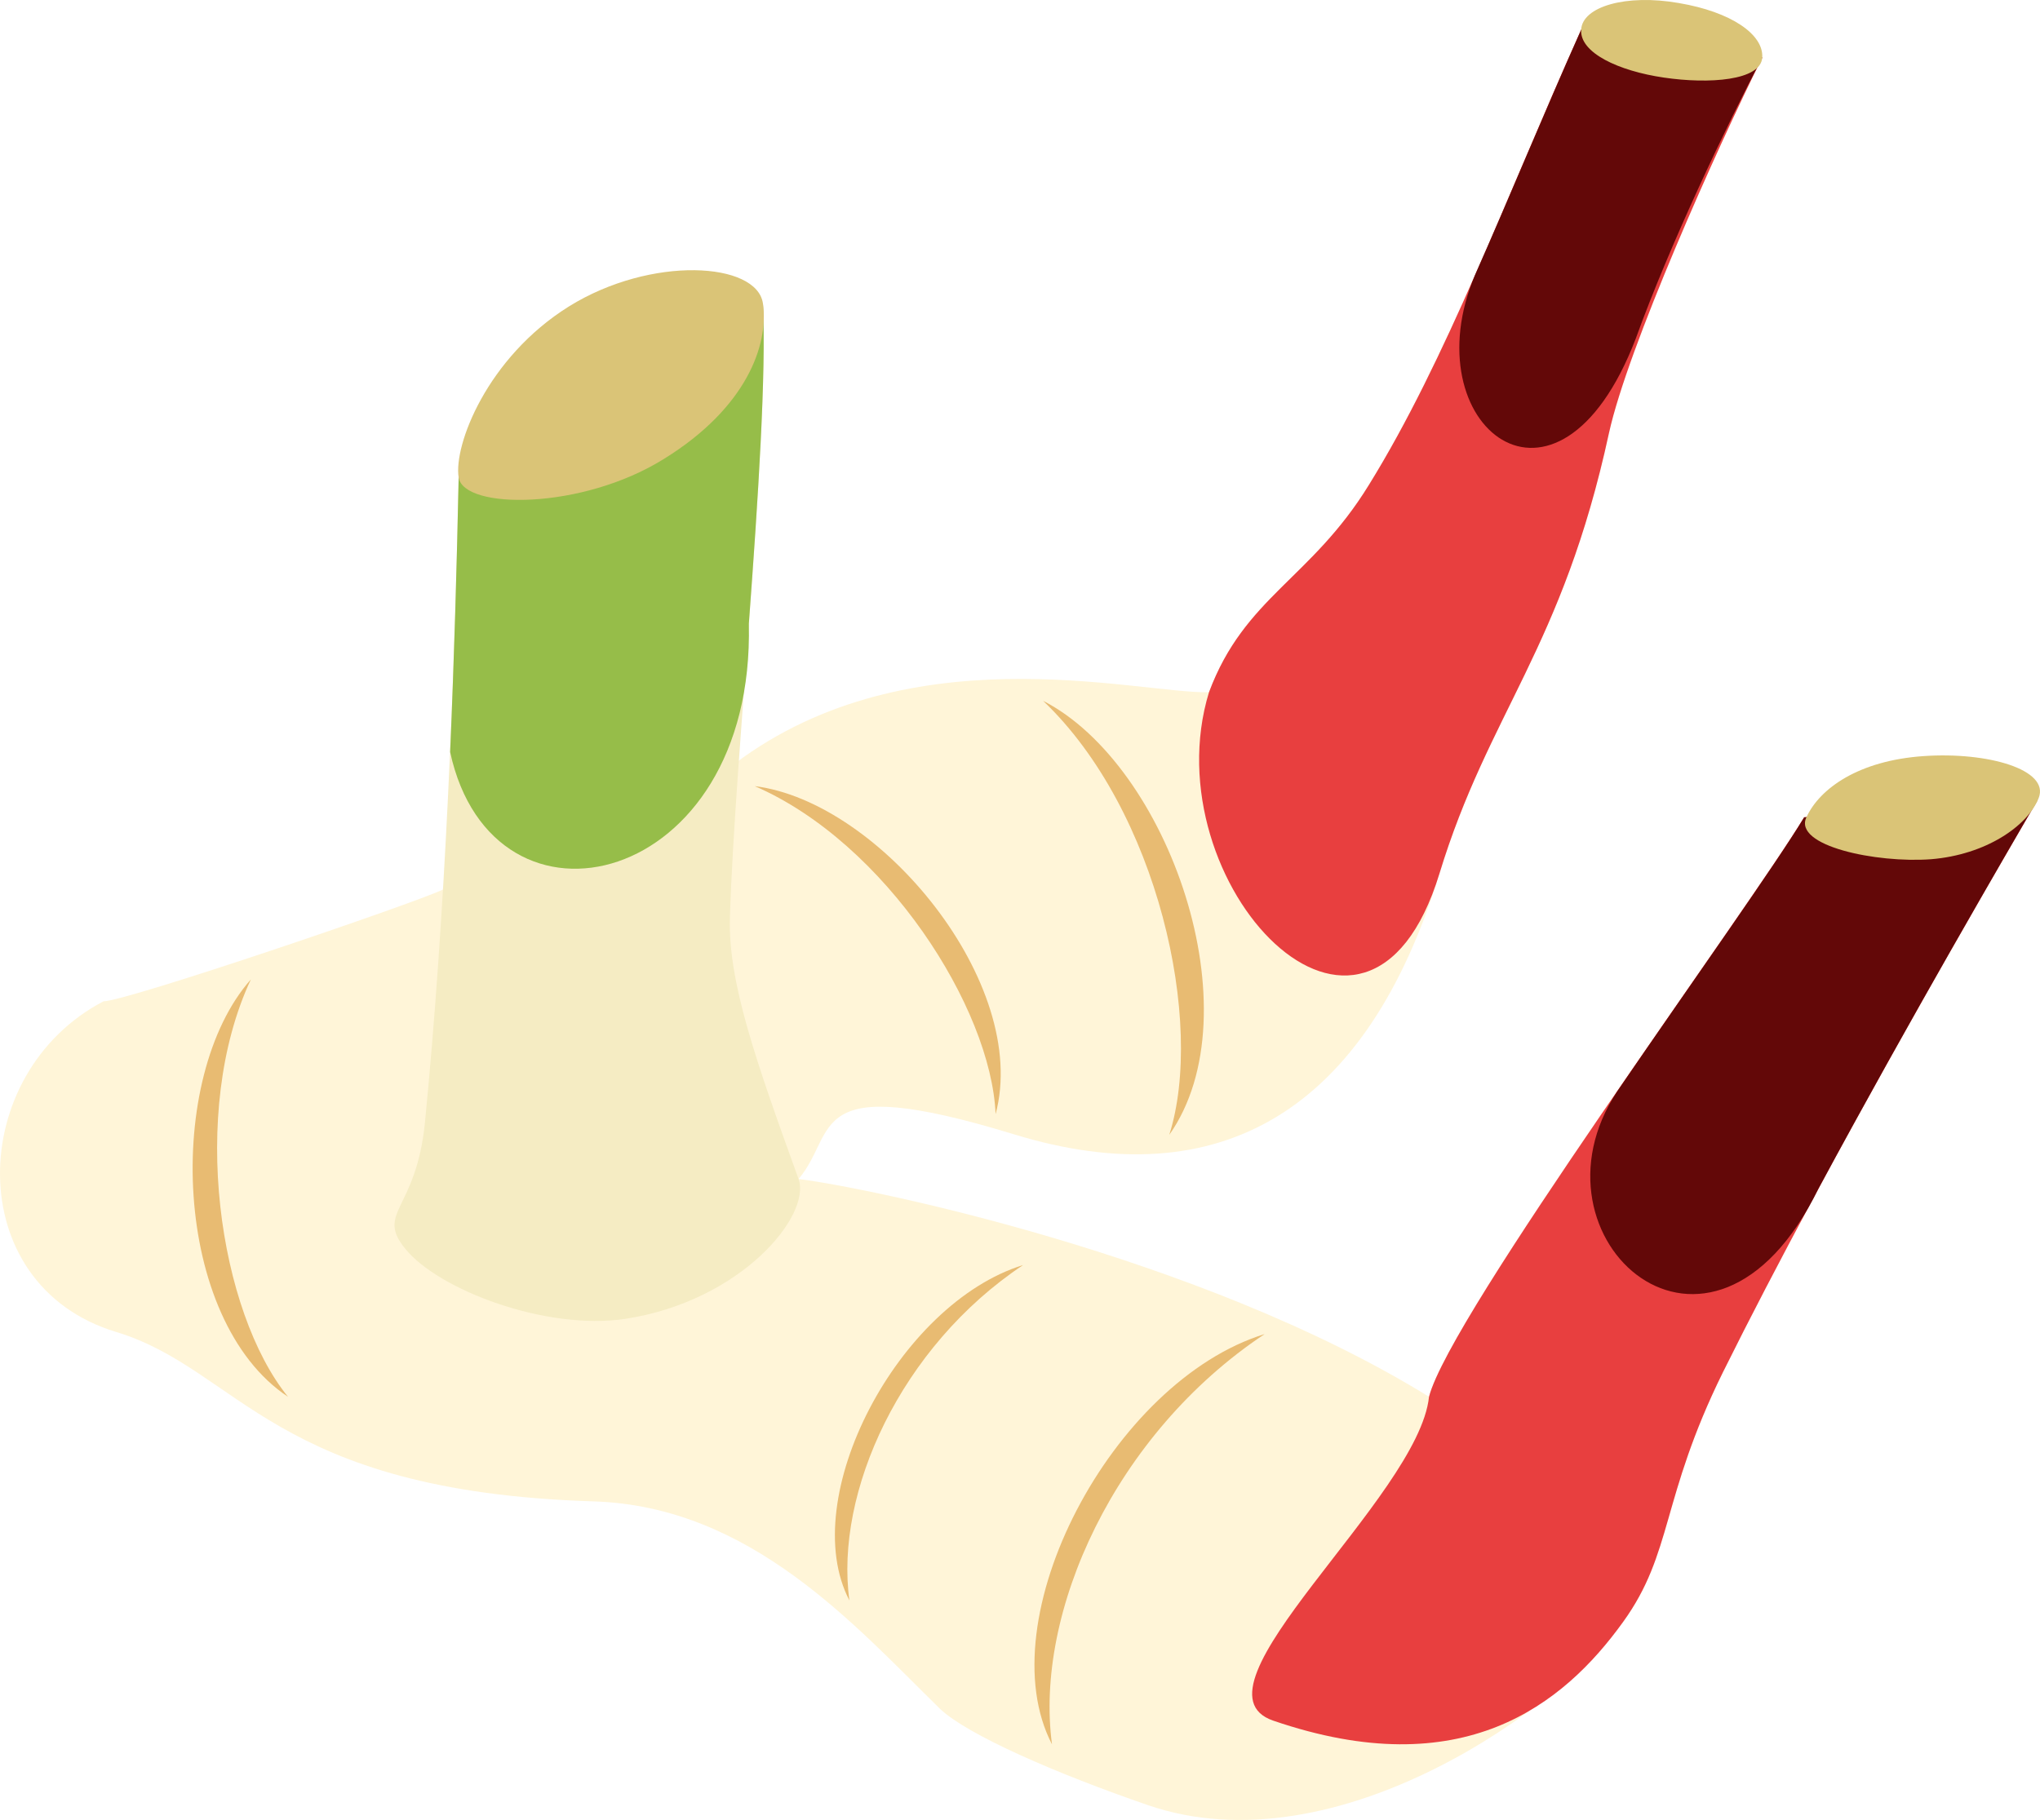
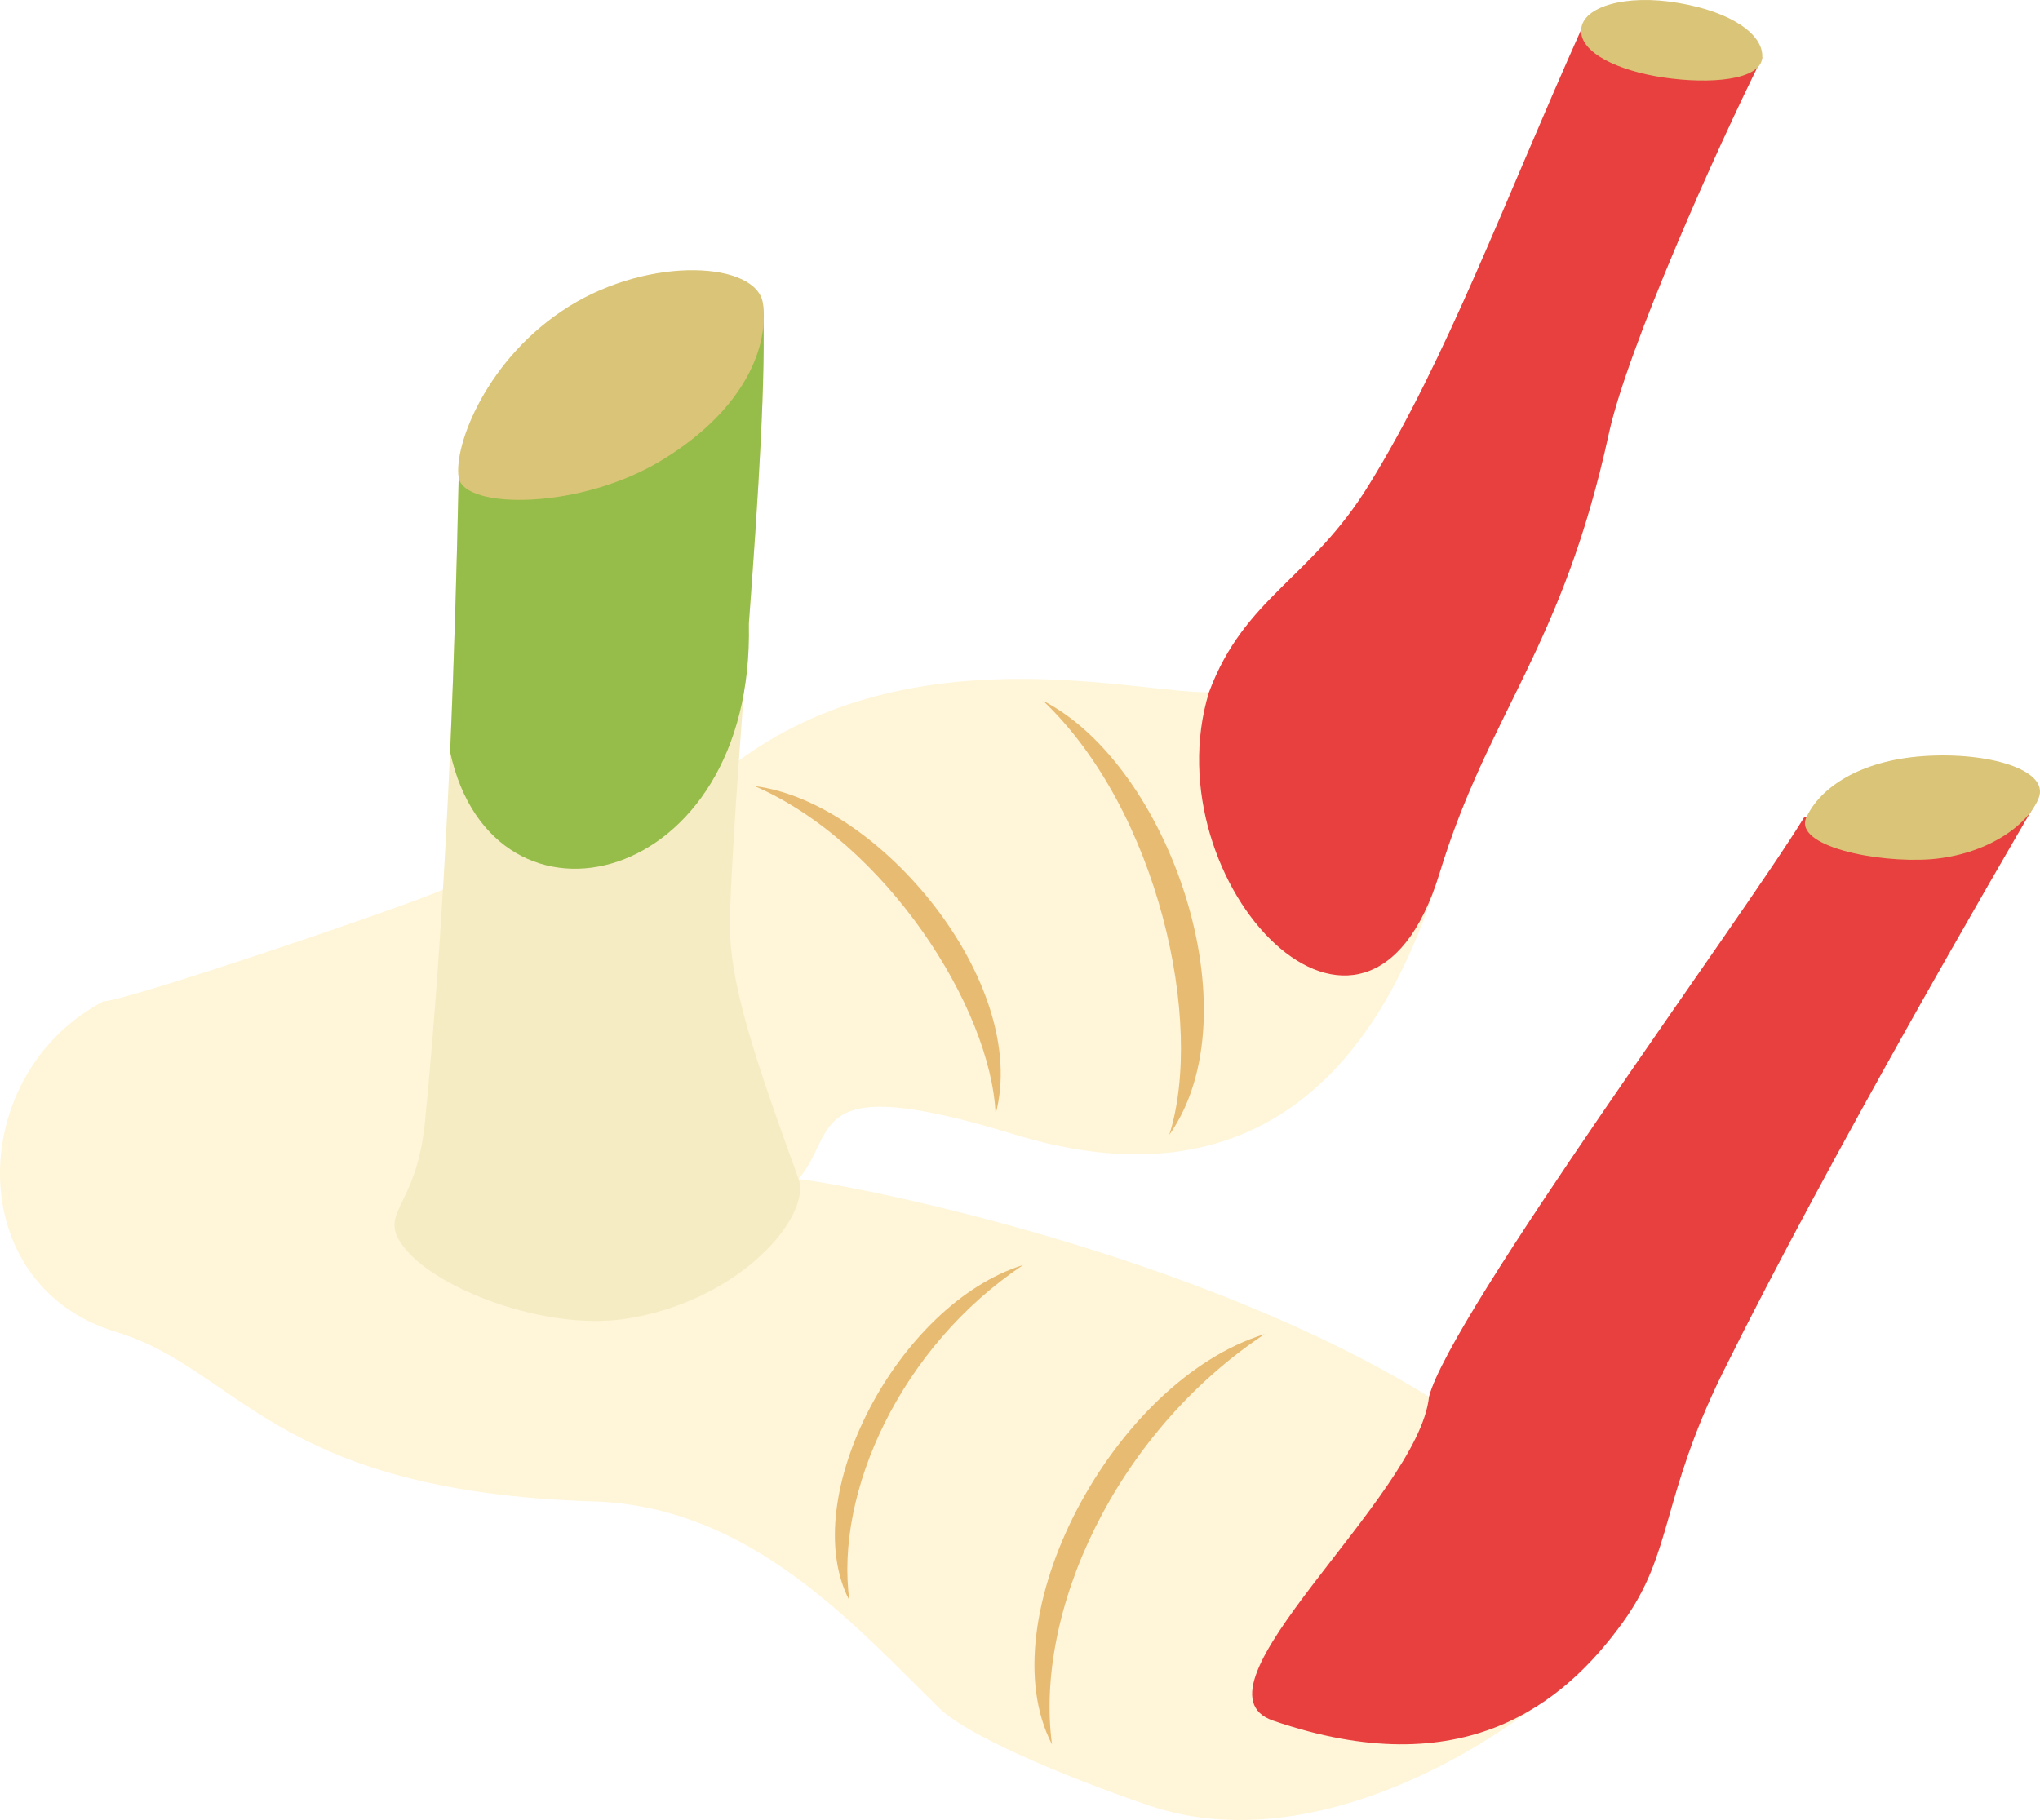
<svg xmlns="http://www.w3.org/2000/svg" xmlns:ns1="http://sodipodi.sourceforge.net/DTD/sodipodi-0.dtd" xmlns:ns2="http://www.inkscape.org/namespaces/inkscape" xml:space="preserve" width="54.976mm" height="49.06mm" version="1.1" style="clip-rule:evenodd;fill-rule:evenodd;image-rendering:optimizeQuality;shape-rendering:geometricPrecision;text-rendering:geometricPrecision" viewBox="0 0 5497.572 4905.974" id="svg34" ns1:docname="2953.svg" ns2:version="0.92.4 (5da689c313, 2019-01-14)">
  <ns1:namedview pagecolor="#ffffff" bordercolor="#666666" borderopacity="1" objecttolerance="10" gridtolerance="10" guidetolerance="10" ns2:pageopacity="0" ns2:pageshadow="2" ns2:window-width="640" ns2:window-height="480" id="namedview36" showgrid="false" ns2:zoom="0.2102413" ns2:cx="102.61563" ns2:cy="91.722863" ns2:window-x="0" ns2:window-y="0" ns2:window-maximized="0" ns2:current-layer="svg34" />
  <defs id="defs4">
    <style type="text/css" id="style2">
   
    .fil0 {fill:#FFF5D8}
    .fil5 {fill:#E8BB72}
    .fil3 {fill:#F5ECC3}
    .fil6 {fill:#DAC477}
    .fil2 {fill:#630808}
    .fil4 {fill:#96BD49}
    .fil1 {fill:#E83F3F}
   
  </style>
  </defs>
  <g id="Vrstva_x0020_1" transform="translate(-7784.961,-12370.86)">
-     <path class="fil0" d="m 8978,14769 c -74,36 -853,301 -914,301 -370,193 -385,764 33,891 334,101 421,430 1287,457 424,13 705,335 934,559 73,70 314,175 561,260 510,175 1119,-270 1280,-494 135,-187 101,-332 269,-673 291,-587 741,-1359 847,-1541 l -628,45 c -163,267 -955,1343 -1011,1562 -620,-383 -1520,-565 -1699,-587 108,-127 14,-294 582,-120 553,169 949,-62 1145,-703 133,-436 331,-606 457,-1188 50,-228 290,-766 413,-1012 l -488,-75 c -206,460 -363,889 -572,1227 -156,254 -335,302 -431,559 -199,3 -826,-168 -1301,210 -4,2 -605,245 -764,322 z" id="path7" ns2:connector-curvature="0" style="fill:#fff5d8" />
+     <path class="fil0" d="m 8978,14769 c -74,36 -853,301 -914,301 -370,193 -385,764 33,891 334,101 421,430 1287,457 424,13 705,335 934,559 73,70 314,175 561,260 510,175 1119,-270 1280,-494 135,-187 101,-332 269,-673 291,-587 741,-1359 847,-1541 l -628,45 c -163,267 -955,1343 -1011,1562 -620,-383 -1520,-565 -1699,-587 108,-127 14,-294 582,-120 553,169 949,-62 1145,-703 133,-436 331,-606 457,-1188 50,-228 290,-766 413,-1012 l -488,-75 c -206,460 -363,889 -572,1227 -156,254 -335,302 -431,559 -199,3 -826,-168 -1301,210 -4,2 -605,245 -764,322 " id="path7" ns2:connector-curvature="0" style="fill:#fff5d8" />
    <path class="fil1" d="m 11636,16136 c -28,271 -667,788 -420,873 510,175 782,-42 943,-266 135,-187 101,-332 269,-673 291,-587 741,-1359 847,-1541 l -628,45 c -163,267 -955,1343 -1011,1562 z m -593,-1899 c -157,515 425,1130 621,489 133,-436 331,-606 457,-1188 50,-228 290,-766 413,-1012 l -488,-75 c -206,460 -363,889 -572,1227 -156,254 -335,302 -431,559 z" id="path9" ns2:connector-curvature="0" style="fill:#e83f3f" />
-     <path class="fil2" d="m 12686,15574 c 249,-462 511,-911 589,-1045 l -628,45 c -76,126 -292,429 -504,739 -263,397 253,856 543,261 z m -493,-2290 c 92,-255 248,-581 341,-758 l -488,-75 c -103,231 -194,454 -286,661 -172,405 222,722 433,172 z" id="path11" ns2:connector-curvature="0" style="fill:#630808" />
    <path class="fil3" d="m 9841,13189 -820,469 c -11,546 -36,1182 -91,1740 -24,237 -133,240 -53,339 90,111 379,221 593,189 313,-48 502,-279 467,-377 -116,-321 -190,-531 -185,-704 12,-418 106,-1297 89,-1656 z" id="path13" ns2:connector-curvature="0" style="fill:#f5ecc3" />
    <path class="fil4" d="m 9841,13189 -820,469 c -5,235 -12,486 -23,740 116,535 822,367 805,-346 25,-337 47,-673 38,-863 z" id="path15" ns2:connector-curvature="0" style="fill:#96bd49" />
    <path class="fil5" d="m 11193,15967 c -411,127 -748,769 -573,1106 -48,-356 169,-837 573,-1106 z" id="path17" ns2:connector-curvature="0" style="fill:#e8bb72" />
    <path class="fil5" d="m 10542,15781 c -336,104 -612,628 -468,904 -40,-291 138,-684 468,-904 z" id="path19" ns2:connector-curvature="0" style="fill:#e8bb72" />
-     <path class="fil5" d="m 8461,15011 c -233,263 -212,918 100,1125 -185,-228 -268,-766 -100,-1125 z" id="path21" ns2:connector-curvature="0" style="fill:#e8bb72" />
    <path class="fil5" d="m 10596,14260 c 338,173 572,840 340,1170 96,-302 -30,-875 -340,-1170 z" id="path23" ns2:connector-curvature="0" style="fill:#e8bb72" />
    <path class="fil5" d="m 9819,14490 c 338,42 743,533 649,884 -12,-286 -296,-731 -649,-884 z" id="path25" ns2:connector-curvature="0" style="fill:#e8bb72" />
    <path class="fil6" d="m 12309,12379 c -143,-25 -260,10 -263,72 -4,62 100,111 223,129 122,18 261,8 265,-54 4,-62 -83,-123 -225,-147 z" id="path27" ns2:connector-curvature="0" style="fill:#dac477" />
    <path class="fil6" d="m 12969,14409 c -175,12 -280,87 -316,165 -36,77 188,124 336,113 147,-12 260,-89 290,-165 30,-76 -136,-125 -310,-113 z" id="path29" ns2:connector-curvature="0" style="fill:#dac477" />
    <path class="fil6" d="m 9318,13197 c -221,138 -311,375 -297,461 14,87 332,88 553,-50 222,-137 283,-307 267,-419 -16,-112 -301,-130 -523,8 z" id="path31" ns2:connector-curvature="0" style="fill:#dac477" />
  </g>
</svg>